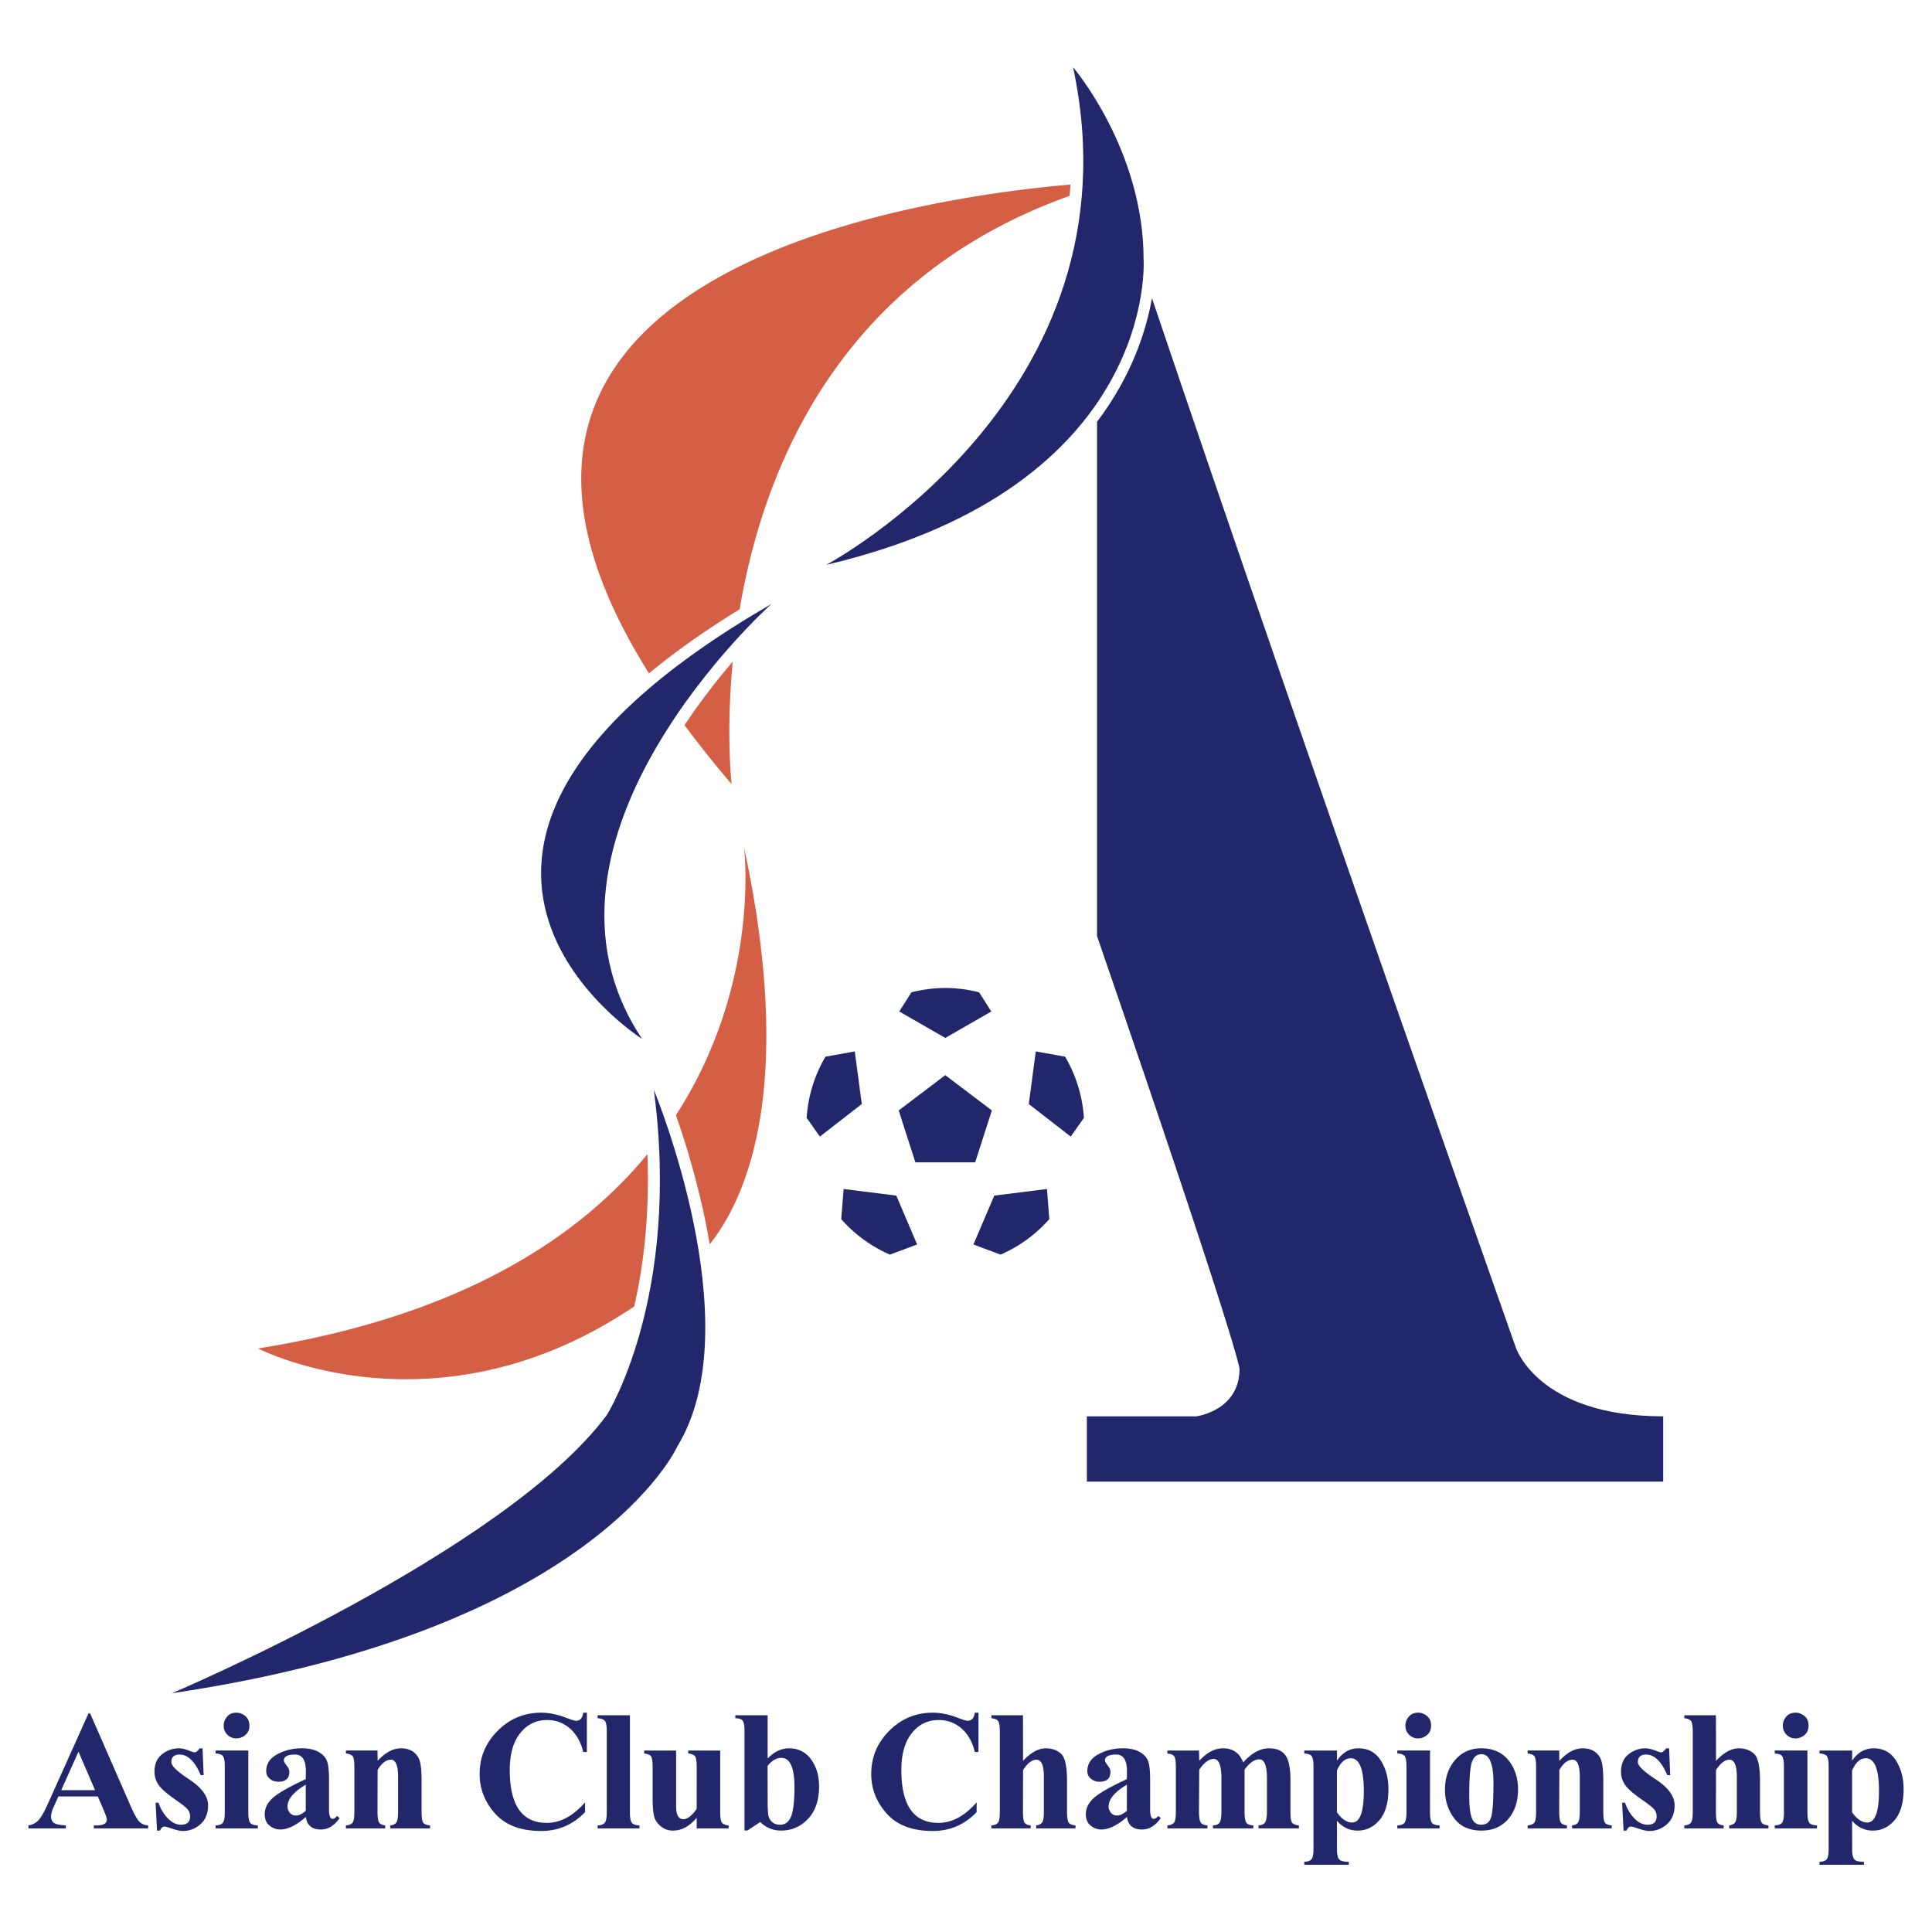
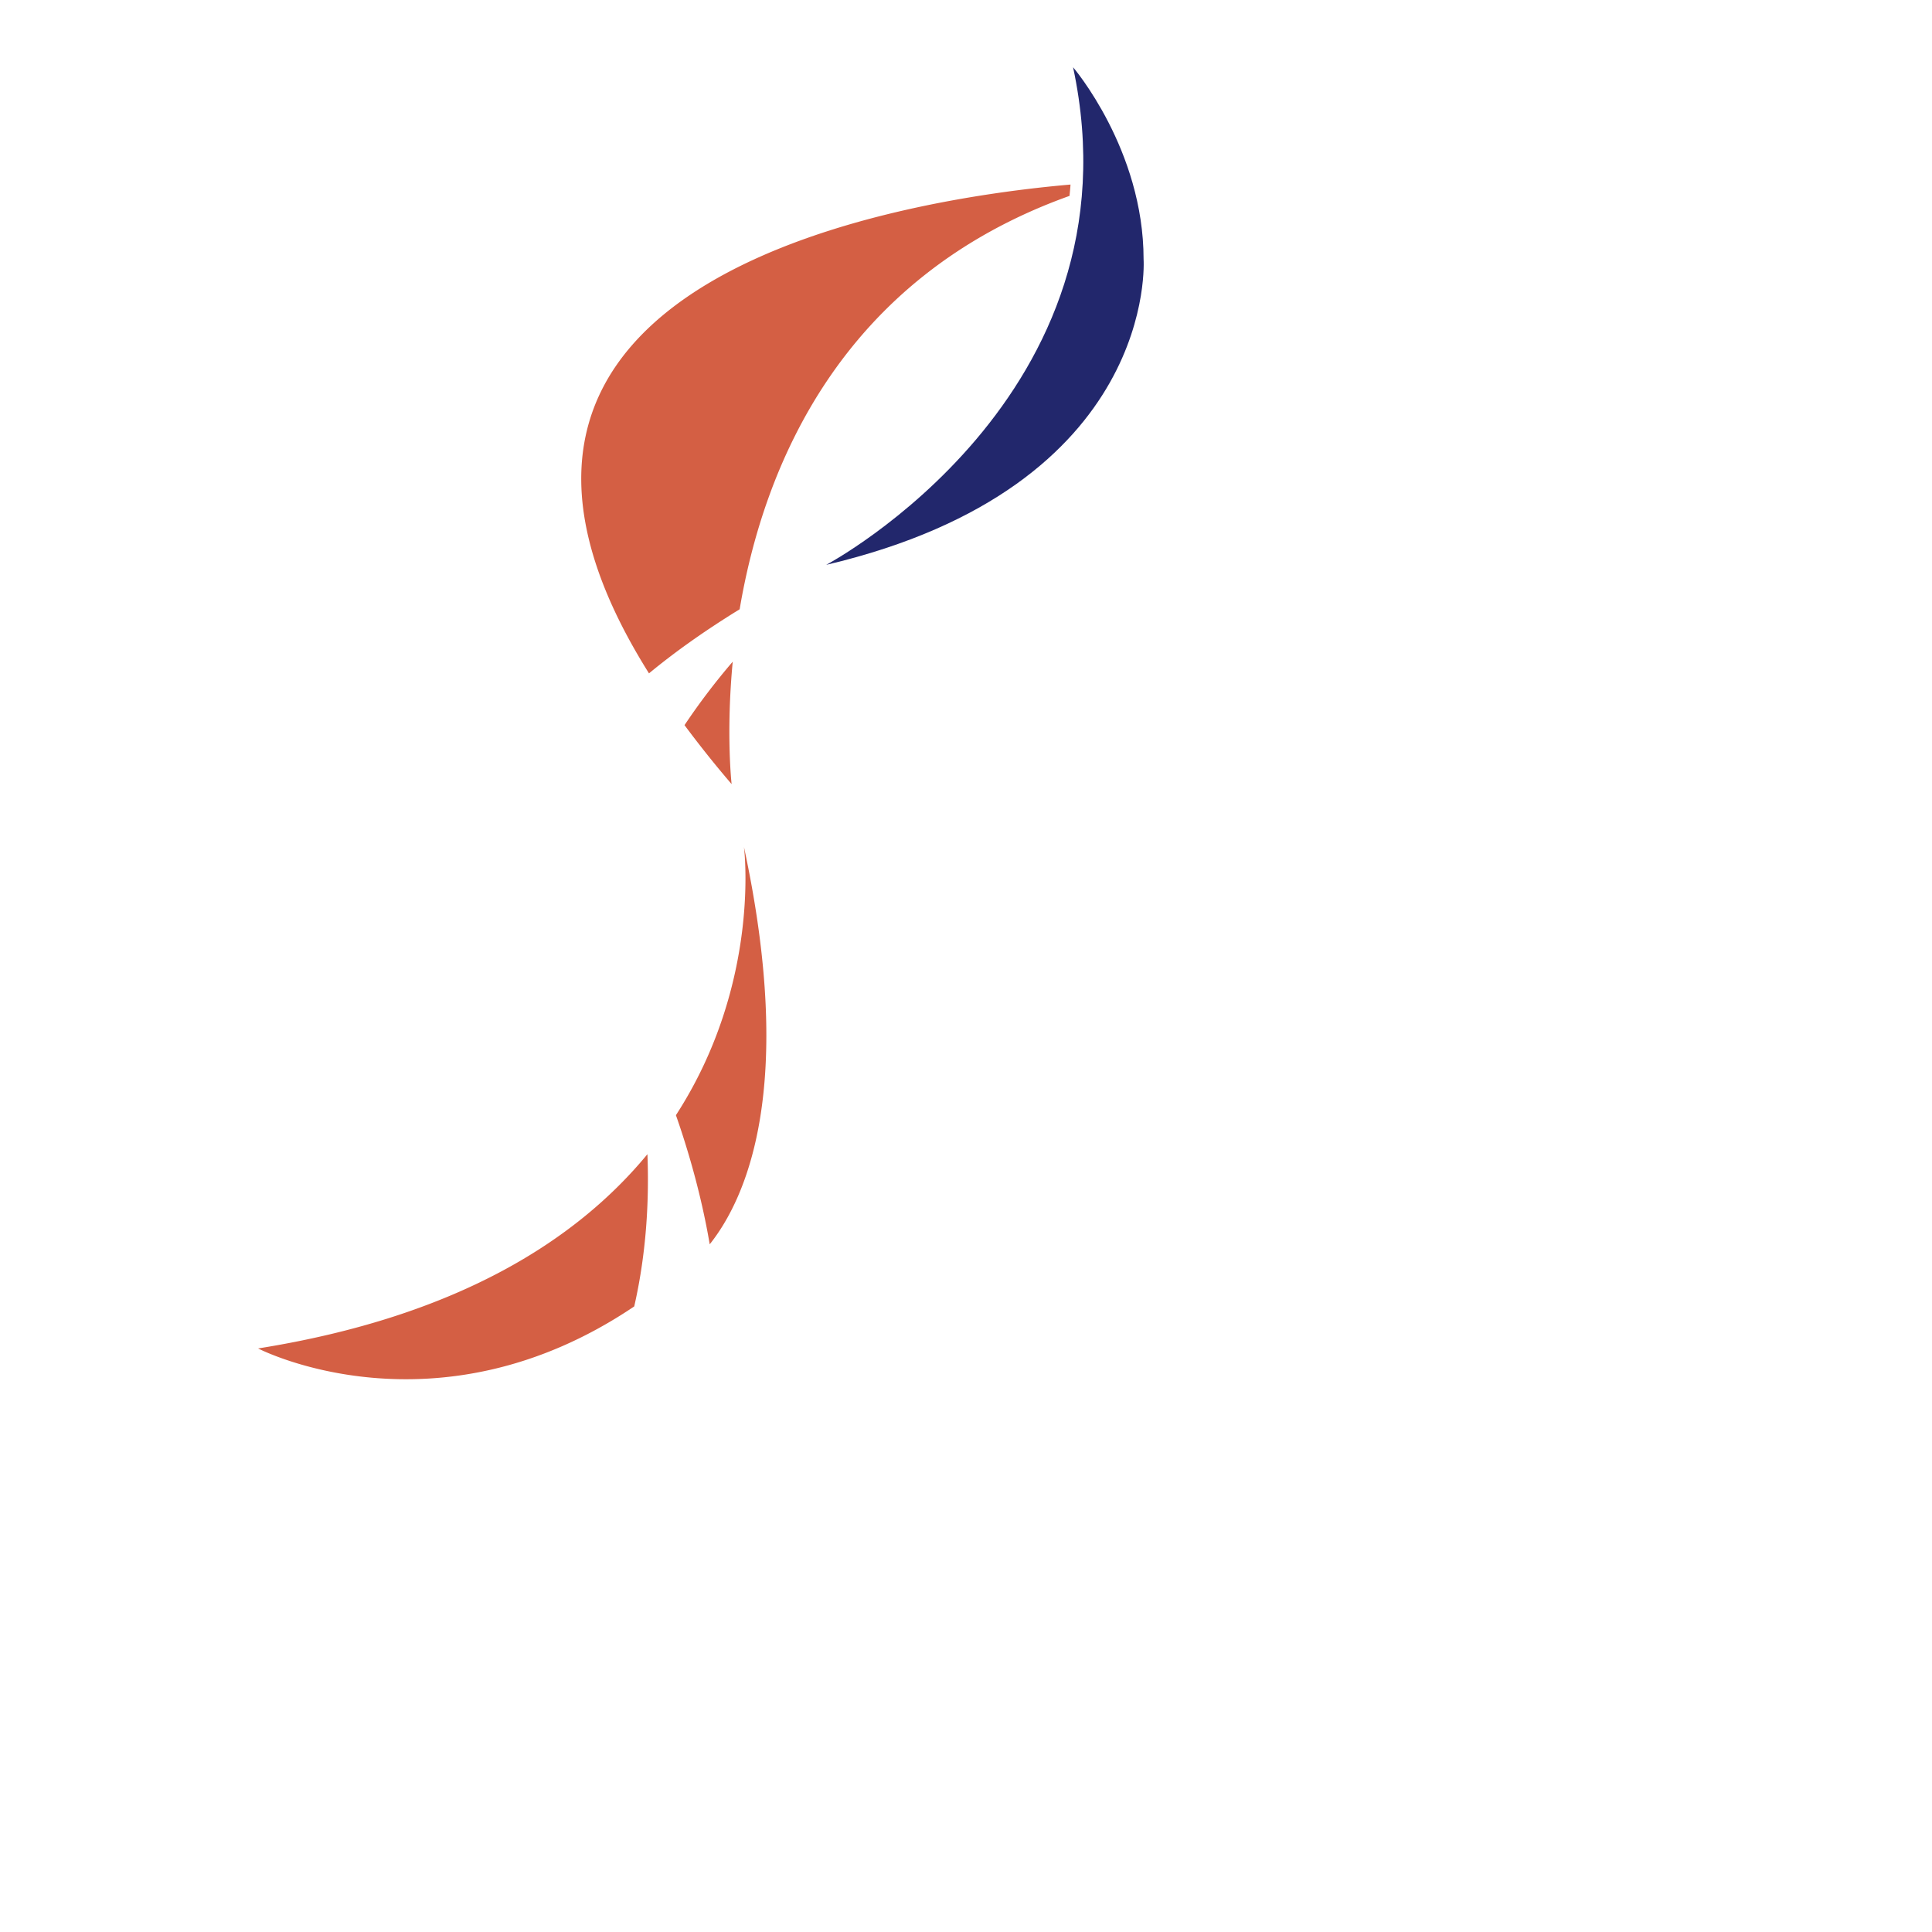
<svg xmlns="http://www.w3.org/2000/svg" viewBox="0 0 192.756 192.756">
  <title>Asian Club Championship - SVG vector logo - www.oklogos.com</title>
  <g fill-rule="evenodd" clip-rule="evenodd">
    <path fill="#fff" d="M0 0h192.756v192.756H0V0z" />
    <path d="M107.061 6.709s7.035 8.209 7.035 19.155c0 0 1.562 22.673-31.663 30.491 0-.001 31.663-16.81 24.628-49.646z" fill="#22276c" />
-     <path d="M151.23 134.436c-18.65-52.877-30.193-86.606-36.299-104.685-.545 3.11-1.953 7.677-5.479 12.33v51.311c14.217 41.335 14.217 43.171 14.217 43.171 0 4.193-4.303 4.744-4.303 4.744h-10.93v6.514h57.502v-6.514c-12.5 0-14.708-6.871-14.708-6.871zM76.96 60.262s-26.191 23.454-12.899 43.39c0 0-29.71-18.763 12.899-43.39zM17.152 168.934s33.228-14.074 43.39-27.754c0 0 7.428-11.727 4.691-32.445 0 0 9.773 23.453 2.346 35.572 0 0-8.209 18.371-50.427 24.627z" fill="#22276c" />
    <path d="M72.994 78.231s-.572-5.025.11-12.215a66.08 66.08 0 0 0-4.81 6.331 107.761 107.761 0 0 0 4.7 5.884zM64.75 67.182c2.598-2.149 5.604-4.279 9.045-6.394 2.389-14.157 10.004-33.051 32.912-41.244.033-.375.076-.749.098-1.131-15.735 1.368-67.074 8.938-42.055 48.769zM64.594 115.154c-6.967 8.455-18.797 16.186-38.844 19.381 0 0 17.696 9.178 37.527-4.193.912-3.99 1.554-9.094 1.317-15.188zM74.224 84.5s1.771 13.551-6.787 26.762c1.023 2.908 2.485 7.637 3.371 12.883 3.684-4.631 8.574-15.674 3.416-39.645z" fill="#d45f44" />
-     <path d="M99.199 119.287l-2.08 4.875 2.713 1.012a13.865 13.865 0 0 0 4.859-3.541l-.236-3.006-5.256.66zM89.425 119.287l-5.257-.66-.238 3.008a13.85 13.85 0 0 0 4.858 3.539l2.716-1.012-2.079-4.875zM94.311 103.555l4.591-2.639-1.217-1.914a13.859 13.859 0 0 0-3.375-.43c-1.166 0-2.291.158-3.374.43l-1.218 1.914 4.593 2.639zM102.641 110.15l4.184 3.248 1.316-1.865a13.798 13.798 0 0 0-1.875-6.107l-2.926-.525-.699 5.249zM85.98 110.15l-.699-5.25-2.925.525a13.782 13.782 0 0 0-1.876 6.105l1.317 1.867 4.183-3.247zM94.311 107.27l4.648 3.517-1.664 5.18h-5.968l-1.663-5.18 4.647-3.517zM6.108 178.607l1.722-3.84 1.656 3.84H6.108zm4.249 2.016c.201.465.3.777.3.938 0 .377-.359.564-1.079.564h-.22v.295h5.424v-.295c-.387-.029-.689-.166-.912-.418-.222-.248-.504-.758-.84-1.529l-4.038-9.229h-.165l-4.031 8.975c-.364.818-.683 1.375-.951 1.668s-.604.473-1.01.533v.295h3.738v-.295c-.68-.041-1.097-.141-1.25-.297a.815.815 0 0 1-.231-.6c.004-.246.087-.551.247-.91l.488-1.088h3.93l.6 1.393zM20.21 174.43l.11 2.676h-.293c-.577-1.367-1.283-2.053-2.114-2.053-.545.002-.817.254-.817.758 0 .363.575.922 1.725 1.678 1.294.844 1.94 1.719 1.94 2.621 0 .807-.252 1.438-.756 1.889a2.582 2.582 0 0 1-1.773.678c-.263 0-.606-.074-1.033-.221s-.688-.219-.788-.219c-.179 0-.33.135-.451.402h-.293l-.146-2.785h.293c.209.621.521 1.143.933 1.564.41.424.85.635 1.317.635.603 0 .903-.279.903-.84 0-.258-.078-.482-.236-.68-.156-.193-.533-.498-1.129-.91-.974-.672-1.581-1.207-1.823-1.609a2.326 2.326 0 0 1-.367-1.232c0-.777.252-1.365.756-1.758.504-.396 1.058-.594 1.663-.594.291 0 .607.066.953.201.344.137.548.201.614.201.162 0 .336-.135.522-.402h.29zM23.593 170.875c.313 0 .606.111.879.332.272.225.41.541.41.951s-.137.727-.41.949c-.273.221-.566.334-.879.334a1.24 1.24 0 0 1-.91-.371 1.248 1.248 0 0 1-.366-.912c0-.314.11-.607.33-.877.22-.271.536-.406.946-.406zm1.179 3.775v6.164c0 .475.053.807.156.998.105.188.371.293.797.312v.295h-4.214v-.295c.3-.006.529-.082.682-.223.156-.141.234-.506.234-1.092v-4.553c0-.477-.051-.809-.149-.996-.098-.188-.354-.293-.767-.318v-.293h3.261v.001zM29.542 181.137c-.272 0-.486-.094-.635-.285a.974.974 0 0 1-.222-.613c0-.732.607-1.459 1.821-2.18v2.607c-.367.314-.687.471-.964.471zm2.473 1.392c.717 0 1.34-.379 1.869-1.137l-.252-.219c-.149.193-.3.293-.449.293-.238 0-.357-.312-.357-.938v-3.012c0-.863-.071-1.479-.213-1.84-.142-.361-.426-.662-.852-.895-.426-.236-.976-.354-1.647-.354-.902 0-1.72.199-2.453.598-.735.398-1.102.957-1.102 1.678 0 .307.119.561.357.76.236.201.524.301.864.301.723 0 1.088-.33 1.088-.988 0-.199-.094-.412-.277-.641-.181-.232-.271-.395-.271-.488 0-.396.374-.596 1.121-.596.717 0 1.076.559 1.076 1.678l-.012.777c-1.63.752-2.721 1.373-3.271 1.857-.547.488-.822 1.033-.822 1.633 0 .504.16.885.481 1.145a1.67 1.67 0 0 0 1.069.387c.753 0 1.603-.418 2.554-1.25.109.833.608 1.251 1.499 1.251zM37.663 174.65l.012 1.033c.765-.838 1.542-1.254 2.332-1.254.518 0 .937.127 1.262.379.323.252.536.58.639.99.103.408.153 1.045.153 1.908v3.029c0 .527.046.883.133 1.062.089.18.325.289.71.326v.295h-3.958v-.295c.332-.041.543-.16.635-.354.089-.195.135-.539.135-1.033v-3.445c0-1.152-.239-1.727-.713-1.727-.476 0-.92.342-1.328 1.02l-.012 4.154c0 .504.044.852.131 1.039.085.188.3.305.639.346v.295h-3.921v-.295c.291-.023.504-.107.639-.244.138-.141.204-.521.204-1.15v-4.404c0-.514-.041-.859-.128-1.039-.084-.18-.323-.293-.714-.344v-.293h3.15v.001zM58.554 170.875v3.922h-.366c-.231-.982-.667-1.76-1.31-2.33-.641-.572-1.406-.859-2.295-.859-1.095 0-1.988.436-2.682 1.309-.697.871-1.042 2.098-1.042 3.68 0 3.518 1.229 5.273 3.692 5.273 1.358 0 2.63-.686 3.821-2.053v.977c-1.205 1.256-2.664 1.883-4.379 1.883-2.025 0-3.553-.574-4.588-1.727s-1.551-2.475-1.551-3.965c0-1.666.598-3.1 1.798-4.303 1.198-1.203 2.648-1.807 4.348-1.807.788 0 1.622.172 2.506.514.506.195.829.293.966.293.403 0 .641-.268.717-.807h.365zM62.847 171.131v9.684c0 .475.053.807.158.996.103.189.369.295.795.314v.295h-4.178v-.295c.293-.006.521-.084.679-.227.16-.145.238-.506.238-1.088v-8.078c0-.572-.073-.93-.222-1.072-.149-.139-.38-.219-.694-.234v-.295h3.224zM71.853 174.65v6.09c0 .514.045.861.138 1.045.089.186.325.299.705.34v.295h-3.188l-.002-1.064c-.71.855-1.498 1.283-2.359 1.283a1.87 1.87 0 0 1-1.246-.451c-.355-.297-.575-.652-.662-1.061-.084-.404-.128-.982-.128-1.725v-3.08c0-.525-.043-.873-.13-1.045-.087-.172-.323-.283-.712-.334v-.293h3.188v5.572c0 .852.24 1.279.721 1.279.408 0 .852-.342 1.329-1.031l.002-4.15c0-.523-.043-.871-.13-1.045-.087-.17-.323-.281-.713-.332v-.293h3.187zM77.946 175.383c.877 0 1.317.973 1.317 2.916 0 1.393-.112 2.367-.334 2.922-.225.555-.589.832-1.097.832-.355 0-.633-.102-.834-.305a1.217 1.217 0 0 1-.357-.742 13.327 13.327 0 0 1-.053-1.389l-.007-3.434c.432-.533.888-.8 1.365-.8zm-4.584-4.252v.295c.401.01.655.107.758.281.105.174.158.516.158 1.023v9.902h.282l1.29-.846c.593.568 1.287.852 2.08.852 1.053 0 1.949-.389 2.684-1.166s1.104-1.863 1.104-3.26c0-1.064-.271-1.963-.807-2.691-.538-.727-1.267-1.092-2.186-1.092-.774 0-1.486.342-2.139 1.021v-4.32h-3.224v.001zM97.623 170.875v3.922h-.367c-.229-.982-.666-1.76-1.307-2.33-.644-.572-1.409-.859-2.297-.859-1.093 0-1.988.436-2.682 1.309-.694.871-1.042 2.098-1.042 3.68 0 3.518 1.232 5.273 3.694 5.273 1.356 0 2.629-.686 3.818-2.053v.977c-1.202 1.256-2.661 1.883-4.379 1.883-2.022 0-3.552-.574-4.585-1.727-1.036-1.152-1.553-2.475-1.553-3.965 0-1.666.6-3.1 1.798-4.303 1.2-1.203 2.649-1.807 4.349-1.807.786 0 1.622.172 2.503.514.506.195.829.293.969.293.401 0 .64-.268.714-.807h.367zM102.062 171.131l.01 4.545c.779-.832 1.541-1.246 2.279-1.246.592 0 1.092.176 1.498.529s.609 1.27.609 2.748v3.033c0 .518.047.865.137 1.049s.326.295.707.336v.295h-3.922v-.295c.252-.033.441-.123.572-.27.133-.146.197-.516.197-1.111v-3.451c0-1.152-.244-1.727-.734-1.727-.451 0-.9.344-1.344 1.033l-.01 4.145c0 .5.041.844.119 1.031.08.188.295.305.65.35v.295h-3.92v-.295c.291-.023.504-.107.639-.244.139-.141.205-.521.205-1.145v-7.928c0-.514-.045-.859-.131-1.037-.09-.182-.326-.297-.713-.346v-.295h3.152v.001zM111.465 181.137c-.273 0-.484-.094-.633-.285a.977.977 0 0 1-.225-.613c0-.732.607-1.459 1.82-2.18v2.607c-.363.314-.687.471-.962.471zm2.473 1.392c.717 0 1.34-.379 1.869-1.137l-.252-.219c-.148.193-.299.293-.447.293-.24 0-.359-.312-.359-.938v-3.012c0-.863-.07-1.479-.213-1.84s-.426-.662-.852-.895c-.426-.236-.973-.354-1.645-.354-.902 0-1.723.199-2.455.598-.736.398-1.102.957-1.102 1.678 0 .307.119.561.357.76.238.201.523.301.863.301.725 0 1.088-.33 1.088-.988 0-.199-.092-.412-.277-.641-.182-.232-.27-.395-.27-.488 0-.396.373-.596 1.119-.596.717 0 1.076.559 1.076 1.678l-.012.777c-1.631.752-2.721 1.373-3.268 1.857-.551.488-.824 1.033-.824 1.633 0 .504.16.885.482 1.145.32.258.678.387 1.068.387.752 0 1.604-.418 2.553-1.25.112.833.612 1.251 1.501 1.251zM119.625 174.65l.023 1.029c.762-.834 1.553-1.25 2.365-1.25.99 0 1.666.469 2.023 1.408.842-.939 1.697-1.408 2.562-1.408.773 0 1.328.236 1.656.707.33.473.494 1.279.494 2.416v3.184c0 .527.041.879.129 1.053.086.174.324.287.715.336v.295h-4.031v-.295c.352-.029.582-.143.684-.346.105-.201.158-.547.158-1.041V177.4c0-1.246-.256-1.871-.766-1.871-.48 0-.971.344-1.469 1.031v4.176c0 .504.047.854.145 1.053.096.199.34.312.734.336v.295h-4.031v-.295c.33-.016.553-.113.668-.293.115-.178.176-.545.176-1.102v-3.346c0-1.262-.262-1.893-.779-1.893-.459 0-.938.355-1.434 1.068l-.023 4.176c0 .504.049.852.145 1.047.096.193.328.309.697.342v.295h-3.994v-.295c.289-.023.502-.107.637-.244.139-.141.207-.521.207-1.15v-4.404c0-.514-.043-.859-.131-1.039-.084-.18-.322-.293-.713-.344v-.293h3.153zM133.387 176.643c.359-.816.814-1.223 1.369-1.223.875 0 1.312 1.088 1.312 3.264 0 2.1-.387 3.148-1.162 3.148-.543 0-1.049-.34-1.52-1.023v-4.166h.001zm2.064 5.996c.859 0 1.586-.35 2.182-1.051.594-.701.891-1.732.891-3.092 0-1.1-.256-2.053-.768-2.859-.512-.805-1.252-1.207-2.221-1.207-.867 0-1.584.41-2.148 1.23l.006-1.01h-3.262v.293c.412.025.67.131.768.318.102.188.148.518.148.994v8.217c0 .574-.076.926-.23 1.064-.156.137-.383.207-.686.217v.293h4.436v-.293c-.484 0-.801-.078-.949-.236-.148-.156-.225-.482-.225-.984l-.006-2.873c.564.654 1.254.979 2.064.979zM141.492 170.875c.314 0 .607.111.879.332.273.225.41.541.41.951s-.137.727-.41.949c-.271.221-.564.334-.879.334a1.24 1.24 0 0 1-.91-.371 1.251 1.251 0 0 1-.365-.912c0-.314.109-.607.33-.877.219-.271.535-.406.945-.406zm1.18 3.775v6.164c0 .475.053.807.156.998.105.188.371.293.797.312v.295h-4.215v-.295c.299-.006.529-.082.682-.223.156-.141.234-.506.234-1.092v-4.553c0-.477-.051-.809-.148-.996-.1-.188-.355-.293-.768-.318v-.293h3.262v.001zM149.002 177.887c0 1.785-.078 2.93-.234 3.424s-.486.742-.99.742c-.461 0-.773-.232-.941-.693-.168-.465-.252-1.188-.252-2.162 0-1.785.092-2.928.277-3.43s.502-.752.947-.752c.795 0 1.193.957 1.193 2.871zm-3.84-2.274c-.664.789-.998 1.773-.998 2.961 0 1.066.305 2.01.918 2.832.611.822 1.521 1.232 2.732 1.232 1.109 0 1.994-.383 2.654-1.145.658-.764.988-1.748.988-2.953 0-1.158-.32-2.135-.961-2.924-.643-.791-1.545-1.188-2.707-1.188-1.087.002-1.964.396-2.626 1.185zM155.562 174.65l.012 1.033c.764-.838 1.541-1.254 2.332-1.254.518 0 .936.127 1.262.379.322.252.535.58.639.99.104.408.154 1.045.154 1.908v3.029c0 .527.045.883.133 1.062s.324.289.709.326v.295h-3.957v-.295c.332-.041.541-.16.633-.354.09-.195.137-.539.137-1.033v-3.445c0-1.152-.238-1.727-.713-1.727-.477 0-.922.342-1.328 1.02l-.012 4.154c0 .504.043.852.131 1.039.084.188.299.305.639.346v.295h-3.922v-.295c.291-.023.504-.107.639-.244.139-.141.205-.521.205-1.15v-4.404c0-.514-.041-.859-.129-1.039-.084-.18-.322-.293-.715-.344v-.293h3.151v.001zM166.527 174.43l.109 2.676h-.293c-.578-1.367-1.283-2.053-2.115-2.053-.545.002-.816.254-.816.758 0 .363.574.922 1.725 1.678 1.295.844 1.939 1.719 1.939 2.621 0 .807-.252 1.438-.758 1.889a2.576 2.576 0 0 1-1.771.678c-.262 0-.605-.074-1.031-.221-.428-.146-.689-.219-.789-.219-.182 0-.33.135-.451.402h-.293l-.146-2.785h.293c.209.621.52 1.143.93 1.564.412.424.852.635 1.32.635.602 0 .902-.279.902-.84 0-.258-.078-.482-.236-.68-.158-.193-.533-.498-1.129-.91-.975-.672-1.58-1.207-1.826-1.609a2.347 2.347 0 0 1-.363-1.232c0-.777.252-1.365.756-1.758.504-.396 1.057-.594 1.662-.594.291 0 .607.066.951.201.344.137.549.201.615.201.162 0 .338-.135.523-.402h.292zM171.199 171.131l.01 4.545c.781-.832 1.539-1.246 2.277-1.246.592 0 1.092.176 1.498.529.408.354.613 1.27.613 2.748v3.033c0 .518.043.865.135 1.049.09.184.324.295.707.336v.295h-3.92v-.295c.248-.033.439-.123.572-.27.129-.146.195-.516.195-1.111v-3.451c0-1.152-.244-1.727-.734-1.727-.453 0-.902.344-1.344 1.033l-.01 4.145c0 .5.039.844.117 1.031.08.188.297.305.652.35v.295h-3.922v-.295c.289-.023.502-.107.637-.244.139-.141.207-.521.207-1.145v-7.928c0-.514-.047-.859-.133-1.037-.09-.182-.326-.297-.711-.346v-.295h3.154v.001zM179.152 170.875c.312 0 .605.111.879.332.273.225.408.541.408.951s-.135.727-.408.949c-.273.221-.566.334-.879.334-.363 0-.664-.125-.91-.371a1.255 1.255 0 0 1-.369-.912c0-.314.111-.607.33-.877.221-.271.537-.406.949-.406zm1.176 3.775v6.164c0 .475.053.807.158.998.104.188.369.293.795.312v.295h-4.215v-.295c.303-.006.529-.082.686-.223.154-.141.232-.506.232-1.092v-4.553c0-.477-.049-.809-.15-.996-.098-.188-.354-.293-.768-.318v-.293h3.262v.001zM184.783 176.643c.357-.816.816-1.223 1.369-1.223.877 0 1.314 1.088 1.314 3.264 0 2.1-.389 3.148-1.164 3.148-.541 0-1.049-.34-1.52-1.023v-4.166h.001zm2.067 5.996c.859 0 1.586-.35 2.182-1.051.592-.701.891-1.732.891-3.092 0-1.1-.258-2.053-.77-2.859-.514-.805-1.254-1.207-2.221-1.207-.867 0-1.582.41-2.148 1.23l.008-1.01h-3.262v.293c.412.025.668.131.768.318.098.188.148.518.148.994v8.217c0 .574-.078.926-.23 1.064-.156.137-.383.207-.686.217v.293h4.434v-.293c-.482 0-.799-.078-.947-.236-.148-.156-.225-.482-.225-.984l-.008-2.873c.566.654 1.253.979 2.066.979z" fill="#22276c" />
  </g>
</svg>